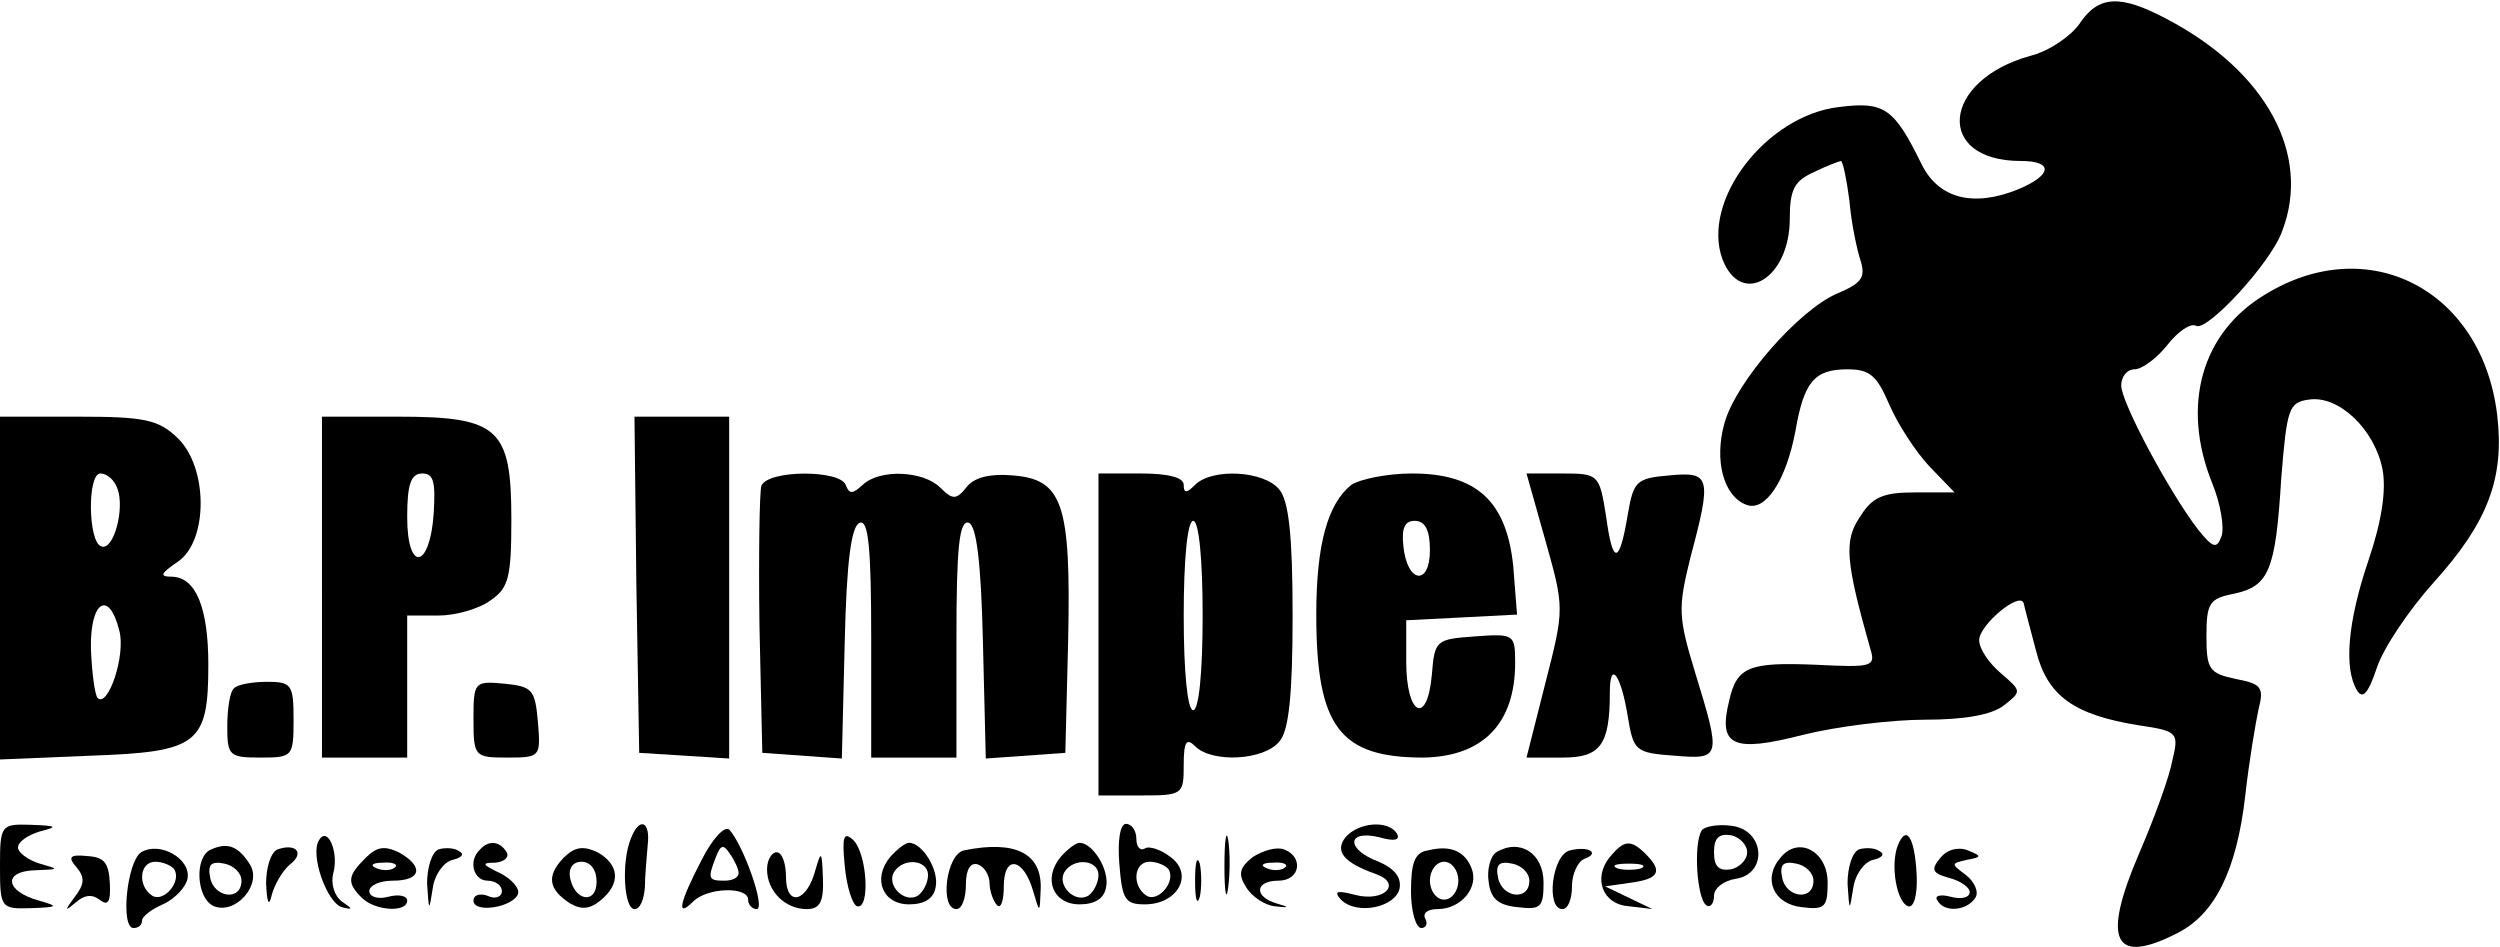
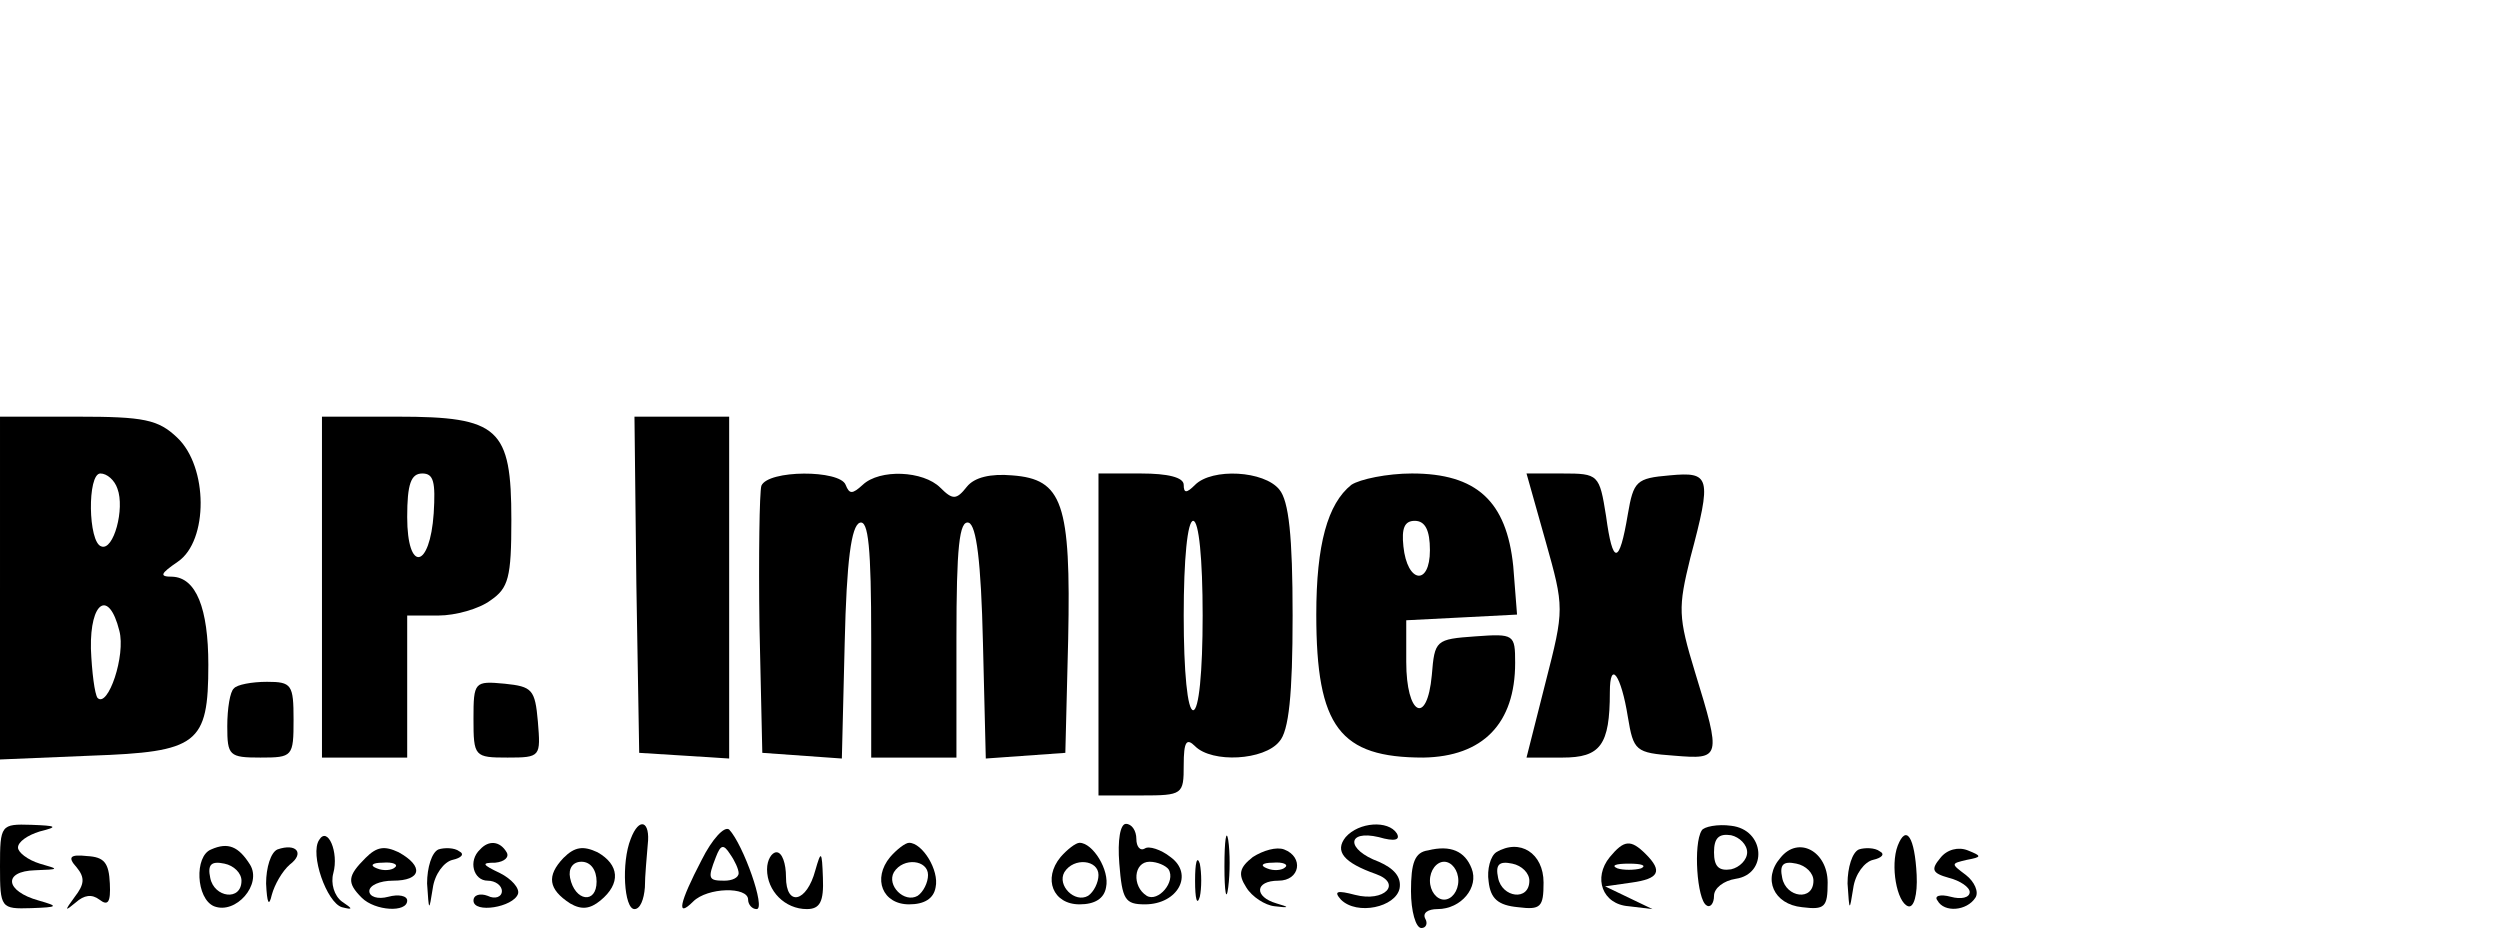
<svg xmlns="http://www.w3.org/2000/svg" version="1.0" width="264pt" height="100pt" viewBox="0 0 264 100" preserveAspectRatio="xMidYMid meet">
  <g transform="translate(0,100) scale(0.1,-0.1)" fill="#000000" stroke="none">
-     <path d="M2196 975 c-9 -13 -32 -29 -52 -34 -94 -26 -101 -111 -10 -111 35 0 33 -15 -3 -30 -47 -19 -84 -10 -102 27 -29 59 -39 66 -87 60 -77 -9 -146 -99 -123 -161 20 -51 71 -20 71 43 0 31 5 40 25 49 14 7 28 12 29 12 2 0 6 -19 9 -42 2 -24 8 -52 12 -64 5 -17 1 -23 -25 -34 -40 -17 -107 -93 -119 -137 -11 -39 -1 -77 23 -86 20 -8 42 25 52 78 9 52 20 65 55 65 24 0 31 -7 44 -37 9 -21 28 -50 42 -65 l27 -28 -42 0 c-34 0 -45 -5 -58 -26 -17 -25 -15 -47 11 -139 6 -19 2 -20 -57 -17 -71 3 -84 -2 -92 -38 -12 -48 4 -55 78 -36 36 9 94 16 129 16 41 0 70 5 83 15 19 15 19 15 -3 34 -13 11 -23 26 -23 35 0 16 43 52 47 39 1 -5 7 -27 13 -50 12 -48 40 -68 109 -79 41 -6 42 -8 35 -37 -3 -17 -19 -61 -35 -98 -40 -93 -27 -119 41 -84 39 20 62 66 71 145 4 36 11 77 14 91 6 23 3 27 -24 32 -28 6 -31 10 -31 45 0 35 3 40 29 45 37 8 44 24 50 122 6 74 8 80 29 83 32 5 70 -32 78 -74 4 -22 -1 -55 -15 -96 -22 -65 -26 -114 -12 -137 6 -10 12 -3 21 24 7 21 34 61 60 90 57 63 75 110 67 177 -16 132 -136 194 -245 127 -67 -40 -89 -117 -56 -199 9 -22 13 -47 10 -56 -5 -14 -9 -13 -25 7 -30 39 -81 134 -81 152 0 9 6 17 14 17 8 0 24 12 35 26 11 14 24 23 30 20 11 -7 79 66 91 100 31 81 -17 169 -122 224 -49 26 -72 25 -92 -5z" />
    <path d="M0 379 l0 -181 96 4 c113 4 124 12 124 96 0 60 -13 92 -38 93 -14 0 -13 3 6 16 32 22 32 100 -1 131 -20 19 -35 22 -105 22 l-82 0 0 -181z m124 105 c8 -21 -4 -66 -17 -61 -14 4 -15 77 -1 77 7 0 15 -7 18 -16z m2 -150 c7 -26 -12 -82 -23 -71 -3 4 -6 27 -7 52 -1 50 19 63 30 19z" />
    <path d="M340 380 l0 -180 45 0 45 0 0 75 0 75 33 0 c18 0 43 7 55 16 19 13 22 24 22 85 0 97 -13 109 -120 109 l-80 0 0 -180z m118 78 c-4 -59 -28 -63 -28 -4 0 35 4 46 16 46 12 0 14 -9 12 -42z" />
    <path d="M672 383 l3 -178 48 -3 47 -3 0 180 0 181 -50 0 -50 0 2 -177z" />
    <path d="M804 487 c-2 -7 -3 -74 -2 -148 l3 -134 42 -3 42 -3 3 122 c2 87 7 124 16 127 9 3 12 -26 12 -122 l0 -126 45 0 45 0 0 126 c0 96 3 125 13 122 8 -3 13 -40 15 -127 l3 -122 42 3 42 3 3 120 c3 144 -6 169 -59 173 -23 2 -40 -2 -48 -12 -11 -14 -15 -14 -28 -1 -18 18 -64 20 -82 3 -11 -10 -14 -10 -18 0 -6 16 -82 16 -89 -1z" />
    <path d="M1160 330 l0 -170 45 0 c44 0 45 1 45 32 0 25 3 29 12 20 18 -18 73 -15 89 5 10 11 14 49 14 133 0 84 -4 121 -14 133 -16 20 -71 23 -89 5 -9 -9 -12 -9 -12 0 0 8 -17 12 -45 12 l-45 0 0 -170z m110 20 c0 -60 -4 -100 -10 -100 -6 0 -10 40 -10 100 0 60 4 100 10 100 6 0 10 -40 10 -100z" />
    <path d="M1427 488 c-25 -20 -37 -63 -37 -137 0 -119 25 -151 113 -151 63 1 97 36 97 100 0 30 -1 31 -42 28 -42 -3 -43 -4 -46 -41 -5 -54 -27 -42 -27 14 l0 44 59 3 58 3 -4 51 c-7 69 -39 98 -107 98 -26 0 -55 -6 -64 -12z m83 -69 c0 -38 -24 -35 -28 4 -2 19 1 27 12 27 11 0 16 -10 16 -31z" />
    <path d="M1632 429 c20 -71 20 -72 0 -150 l-20 -79 38 0 c40 0 50 13 50 69 0 35 12 18 19 -26 6 -36 8 -38 49 -41 49 -4 50 -3 22 88 -18 59 -18 68 -5 121 23 86 21 91 -22 87 -35 -3 -38 -6 -44 -41 -9 -54 -16 -54 -23 -2 -7 44 -8 45 -46 45 l-38 0 20 -71z" />
    <path d="M247 273 c-4 -3 -7 -21 -7 -40 0 -31 2 -33 35 -33 34 0 35 1 35 40 0 37 -2 40 -28 40 -16 0 -32 -3 -35 -7z" />
    <path d="M500 241 c0 -40 1 -41 36 -41 35 0 35 1 32 38 -3 34 -6 37 -35 40 -32 3 -33 2 -33 -37z" />
    <path d="M0 85 c0 -44 1 -45 33 -44 29 1 29 2 8 8 -36 10 -38 31 -4 32 26 1 26 1 5 7 -13 4 -23 12 -23 17 0 6 10 13 23 17 20 5 18 6 -9 7 -32 1 -33 0 -33 -44z" />
    <path d="M666 114 c-10 -25 -7 -74 4 -74 6 0 10 10 11 23 0 12 2 32 3 45 3 25 -9 30 -18 6z" />
    <path d="M741 92 c-24 -46 -27 -62 -9 -44 15 15 58 16 58 2 0 -5 4 -10 9 -10 10 0 -14 68 -29 84 -5 4 -18 -10 -29 -32z m39 -14 c0 -5 -7 -8 -15 -8 -17 0 -18 2 -9 25 5 13 8 14 15 3 5 -7 9 -16 9 -20z" />
    <path d="M1182 88 c3 -38 6 -43 27 -43 35 0 52 32 27 50 -10 8 -23 12 -27 9 -5 -3 -9 2 -9 10 0 9 -5 16 -11 16 -6 0 -9 -17 -7 -42z m52 -6 c8 -13 -11 -35 -23 -28 -16 10 -14 36 3 36 8 0 17 -4 20 -8z" />
    <path d="M1293 85 c0 -27 2 -38 4 -22 2 15 2 37 0 50 -2 12 -4 0 -4 -28z" />
    <path d="M1421 116 c-12 -15 -2 -27 32 -39 28 -10 9 -30 -22 -22 -19 5 -23 4 -15 -5 17 -17 58 -8 62 12 2 12 -6 21 -22 28 -35 13 -34 34 0 26 17 -5 23 -3 19 4 -9 14 -40 12 -54 -4z" />
    <path d="M1797 123 c-9 -14 -5 -73 5 -79 4 -3 8 2 8 10 0 8 10 16 23 18 34 5 31 52 -5 56 -14 2 -29 -1 -31 -5z m48 -23 c0 -8 -8 -16 -17 -18 -13 -2 -18 3 -18 18 0 15 5 20 18 18 9 -2 17 -10 17 -18z" />
    <path d="M337 113 c-10 -15 8 -66 24 -71 12 -3 12 -2 0 6 -8 6 -12 19 -9 30 6 22 -6 50 -15 35z" />
-     <path d="M892 86 c2 -22 8 -41 13 -43 14 -4 11 55 -4 70 -10 9 -12 4 -9 -27z" />
    <path d="M2004 107 c-8 -21 -1 -60 11 -64 6 -2 10 12 9 33 -2 40 -11 54 -20 31z" />
-     <path d="M149 100 c-15 -10 -22 -80 -8 -80 5 0 9 3 9 8 0 4 10 12 22 17 13 6 24 18 26 27 4 21 -29 40 -49 28z m35 -18 c8 -13 -11 -35 -23 -28 -16 10 -14 36 3 36 8 0 17 -4 20 -8z" />
    <path d="M223 103 c-18 -7 -16 -52 3 -60 23 -9 51 23 38 44 -12 19 -23 24 -41 16z m32 -33 c0 -22 -29 -18 -33 3 -3 14 1 18 15 15 10 -2 18 -10 18 -18z" />
    <path d="M293 103 c-7 -3 -12 -19 -12 -36 1 -21 3 -25 6 -12 3 11 11 25 19 32 16 12 7 23 -13 16z" />
    <path d="M386 94 c-19 -19 -20 -26 -4 -42 14 -14 48 -16 48 -3 0 5 -9 7 -20 4 -11 -3 -20 0 -20 6 0 6 11 11 25 11 30 0 33 15 6 30 -15 7 -23 6 -35 -6z m31 -10 c-3 -3 -12 -4 -19 -1 -8 3 -5 6 6 6 11 1 17 -2 13 -5z" />
    <path d="M463 103 c-7 -3 -12 -19 -12 -36 2 -30 2 -30 6 -5 2 15 12 28 21 30 9 2 13 6 7 9 -5 4 -16 4 -22 2z" />
    <path d="M507 103 c-13 -12 -7 -33 8 -33 8 0 15 -5 15 -11 0 -6 -7 -9 -15 -5 -8 3 -15 1 -15 -5 0 -14 42 -7 47 7 2 6 -7 16 -19 22 -19 9 -20 11 -5 11 10 1 15 6 12 11 -7 12 -19 13 -28 3z" />
    <path d="M595 94 c-18 -19 -16 -33 7 -48 12 -7 21 -6 32 3 22 18 20 38 -3 51 -15 7 -24 6 -36 -6z m35 -25 c0 -24 -23 -21 -28 4 -2 10 3 17 12 17 10 0 16 -9 16 -21z" />
    <path d="M940 95 c-19 -23 -8 -50 20 -50 16 0 26 6 28 18 4 18 -14 47 -28 47 -4 0 -13 -7 -20 -15z m40 -19 c0 -8 -5 -18 -11 -22 -14 -8 -33 11 -25 25 10 16 36 13 36 -3z" />
-     <path d="M1018 102 c-19 -4 -26 -62 -8 -62 6 0 10 12 10 26 0 16 5 24 13 21 6 -2 12 -11 12 -20 0 -8 4 -19 8 -23 4 -4 7 5 7 20 0 34 21 30 31 -5 7 -24 7 -24 8 3 1 37 -27 51 -81 40z" />
    <path d="M1120 95 c-19 -23 -8 -50 20 -50 16 0 26 6 28 18 4 18 -14 47 -28 47 -4 0 -13 -7 -20 -15z m40 -19 c0 -8 -5 -18 -11 -22 -14 -8 -33 11 -25 25 10 16 36 13 36 -3z" />
    <path d="M1323 95 c-14 -11 -16 -18 -7 -32 6 -10 20 -19 30 -20 16 -2 16 -1 2 3 -24 7 -23 24 2 24 23 0 27 25 6 33 -8 3 -22 -1 -33 -8z m34 -11 c-3 -3 -12 -4 -19 -1 -8 3 -5 6 6 6 11 1 17 -2 13 -5z" />
    <path d="M1508 102 c-14 -2 -18 -13 -18 -43 0 -21 5 -39 11 -39 5 0 7 5 4 10 -3 6 3 10 13 10 25 0 44 23 36 43 -7 18 -22 25 -46 19z m32 -32 c0 -11 -7 -20 -15 -20 -8 0 -15 9 -15 20 0 11 7 20 15 20 8 0 15 -9 15 -20z" />
    <path d="M1580 100 c-6 -4 -10 -18 -8 -31 2 -18 10 -25 31 -27 24 -3 27 0 27 26 0 31 -25 47 -50 32z m35 -30 c0 -22 -29 -18 -33 3 -3 14 1 18 15 15 10 -2 18 -10 18 -18z" />
-     <path d="M1658 102 c-19 -4 -26 -62 -8 -62 6 0 10 11 10 24 0 13 6 26 13 29 17 6 5 14 -15 9z" />
    <path d="M1700 95 c-18 -22 -8 -50 20 -52 l25 -3 -25 12 -25 12 28 4 c29 4 33 12 15 30 -16 16 -23 15 -38 -3z m33 -12 c-7 -2 -19 -2 -25 0 -7 3 -2 5 12 5 14 0 19 -2 13 -5z" />
    <path d="M1880 94 c-19 -22 -7 -49 23 -52 24 -3 27 0 27 26 0 33 -31 50 -50 26z m35 -24 c0 -22 -29 -18 -33 3 -3 14 1 18 15 15 10 -2 18 -10 18 -18z" />
    <path d="M1963 103 c-7 -3 -12 -19 -12 -36 2 -30 2 -30 6 -5 2 15 12 28 21 30 9 2 13 6 7 9 -5 4 -16 4 -22 2z" />
    <path d="M2049 94 c-10 -12 -9 -16 9 -21 12 -3 22 -10 22 -15 0 -6 -9 -8 -20 -5 -11 3 -18 1 -14 -4 7 -13 31 -11 40 3 4 6 -1 17 -10 24 -16 12 -16 12 1 16 16 3 16 4 1 10 -10 4 -22 1 -29 -8z" />
    <path d="M81 84 c9 -11 8 -18 -2 -31 -11 -15 -11 -16 1 -6 9 8 17 9 25 3 9 -7 12 -3 11 17 -1 22 -6 28 -24 29 -18 2 -21 -1 -11 -12z" />
    <path d="M810 82 c0 -23 19 -42 42 -42 14 0 18 8 17 33 -1 29 -2 29 -8 8 -9 -34 -31 -39 -31 -7 0 14 -4 26 -10 26 -5 0 -10 -8 -10 -18z" />
    <path d="M1262 70 c0 -19 2 -27 5 -17 2 9 2 25 0 35 -3 9 -5 1 -5 -18z" />
  </g>
</svg>